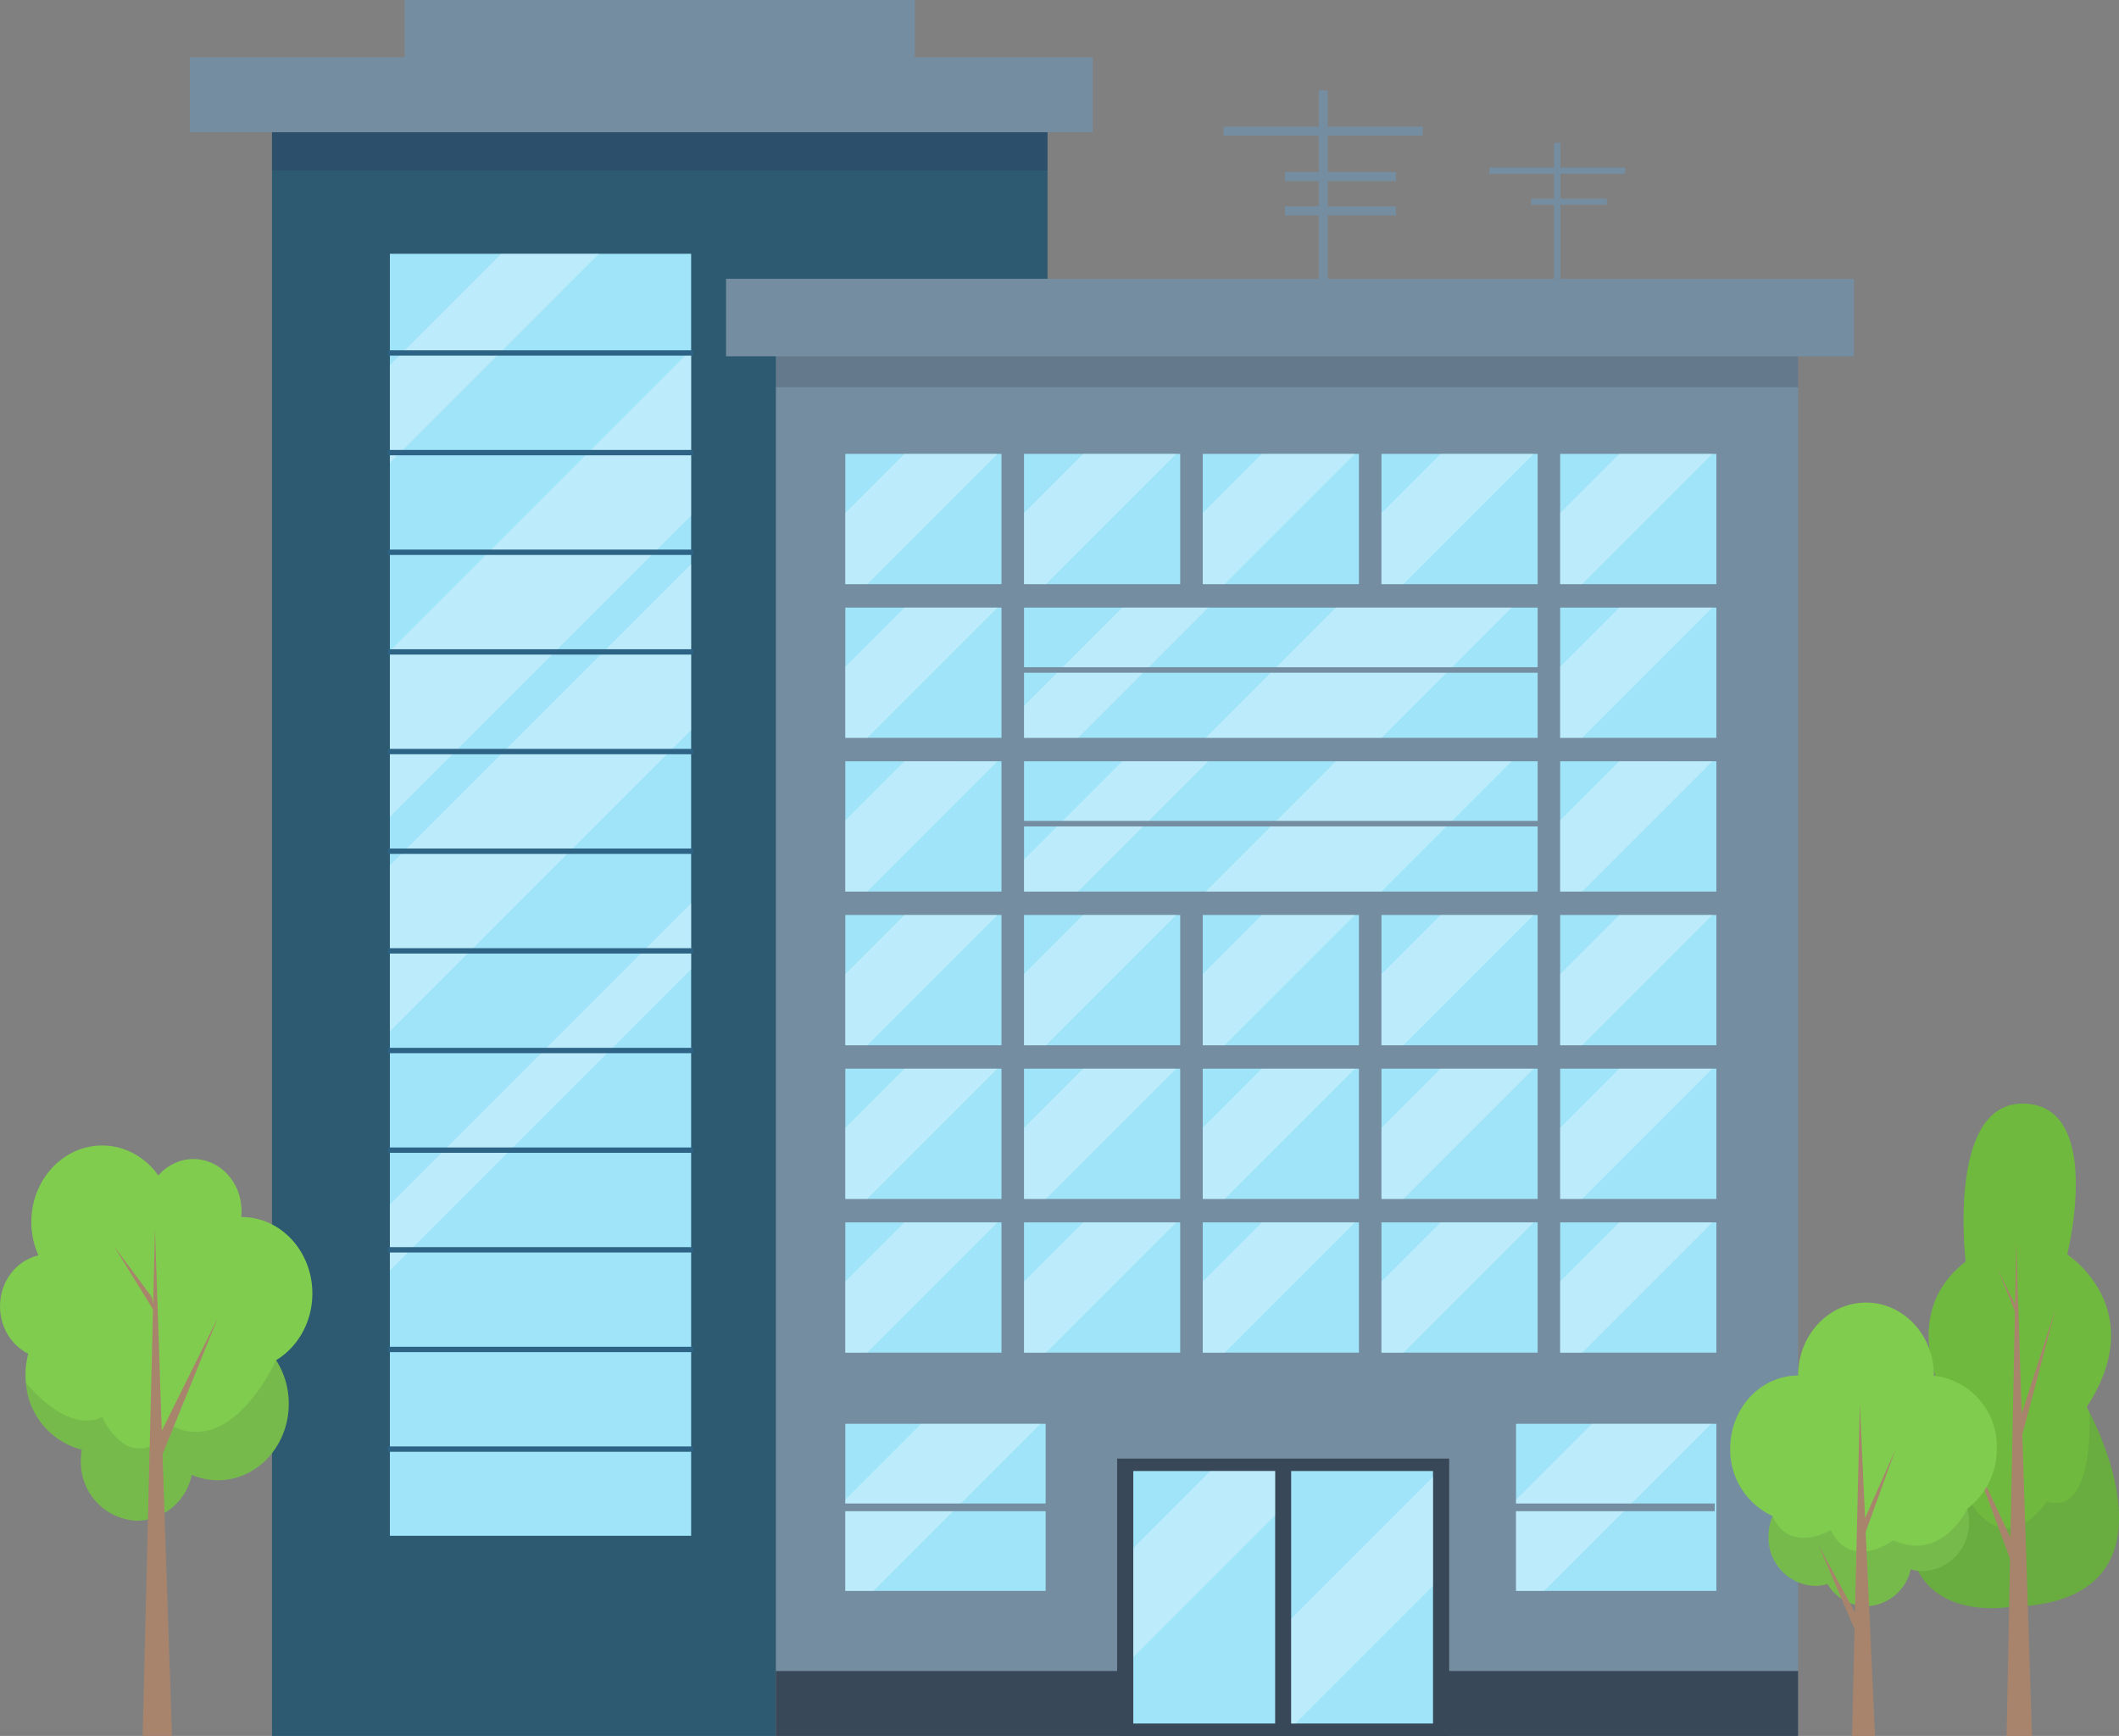
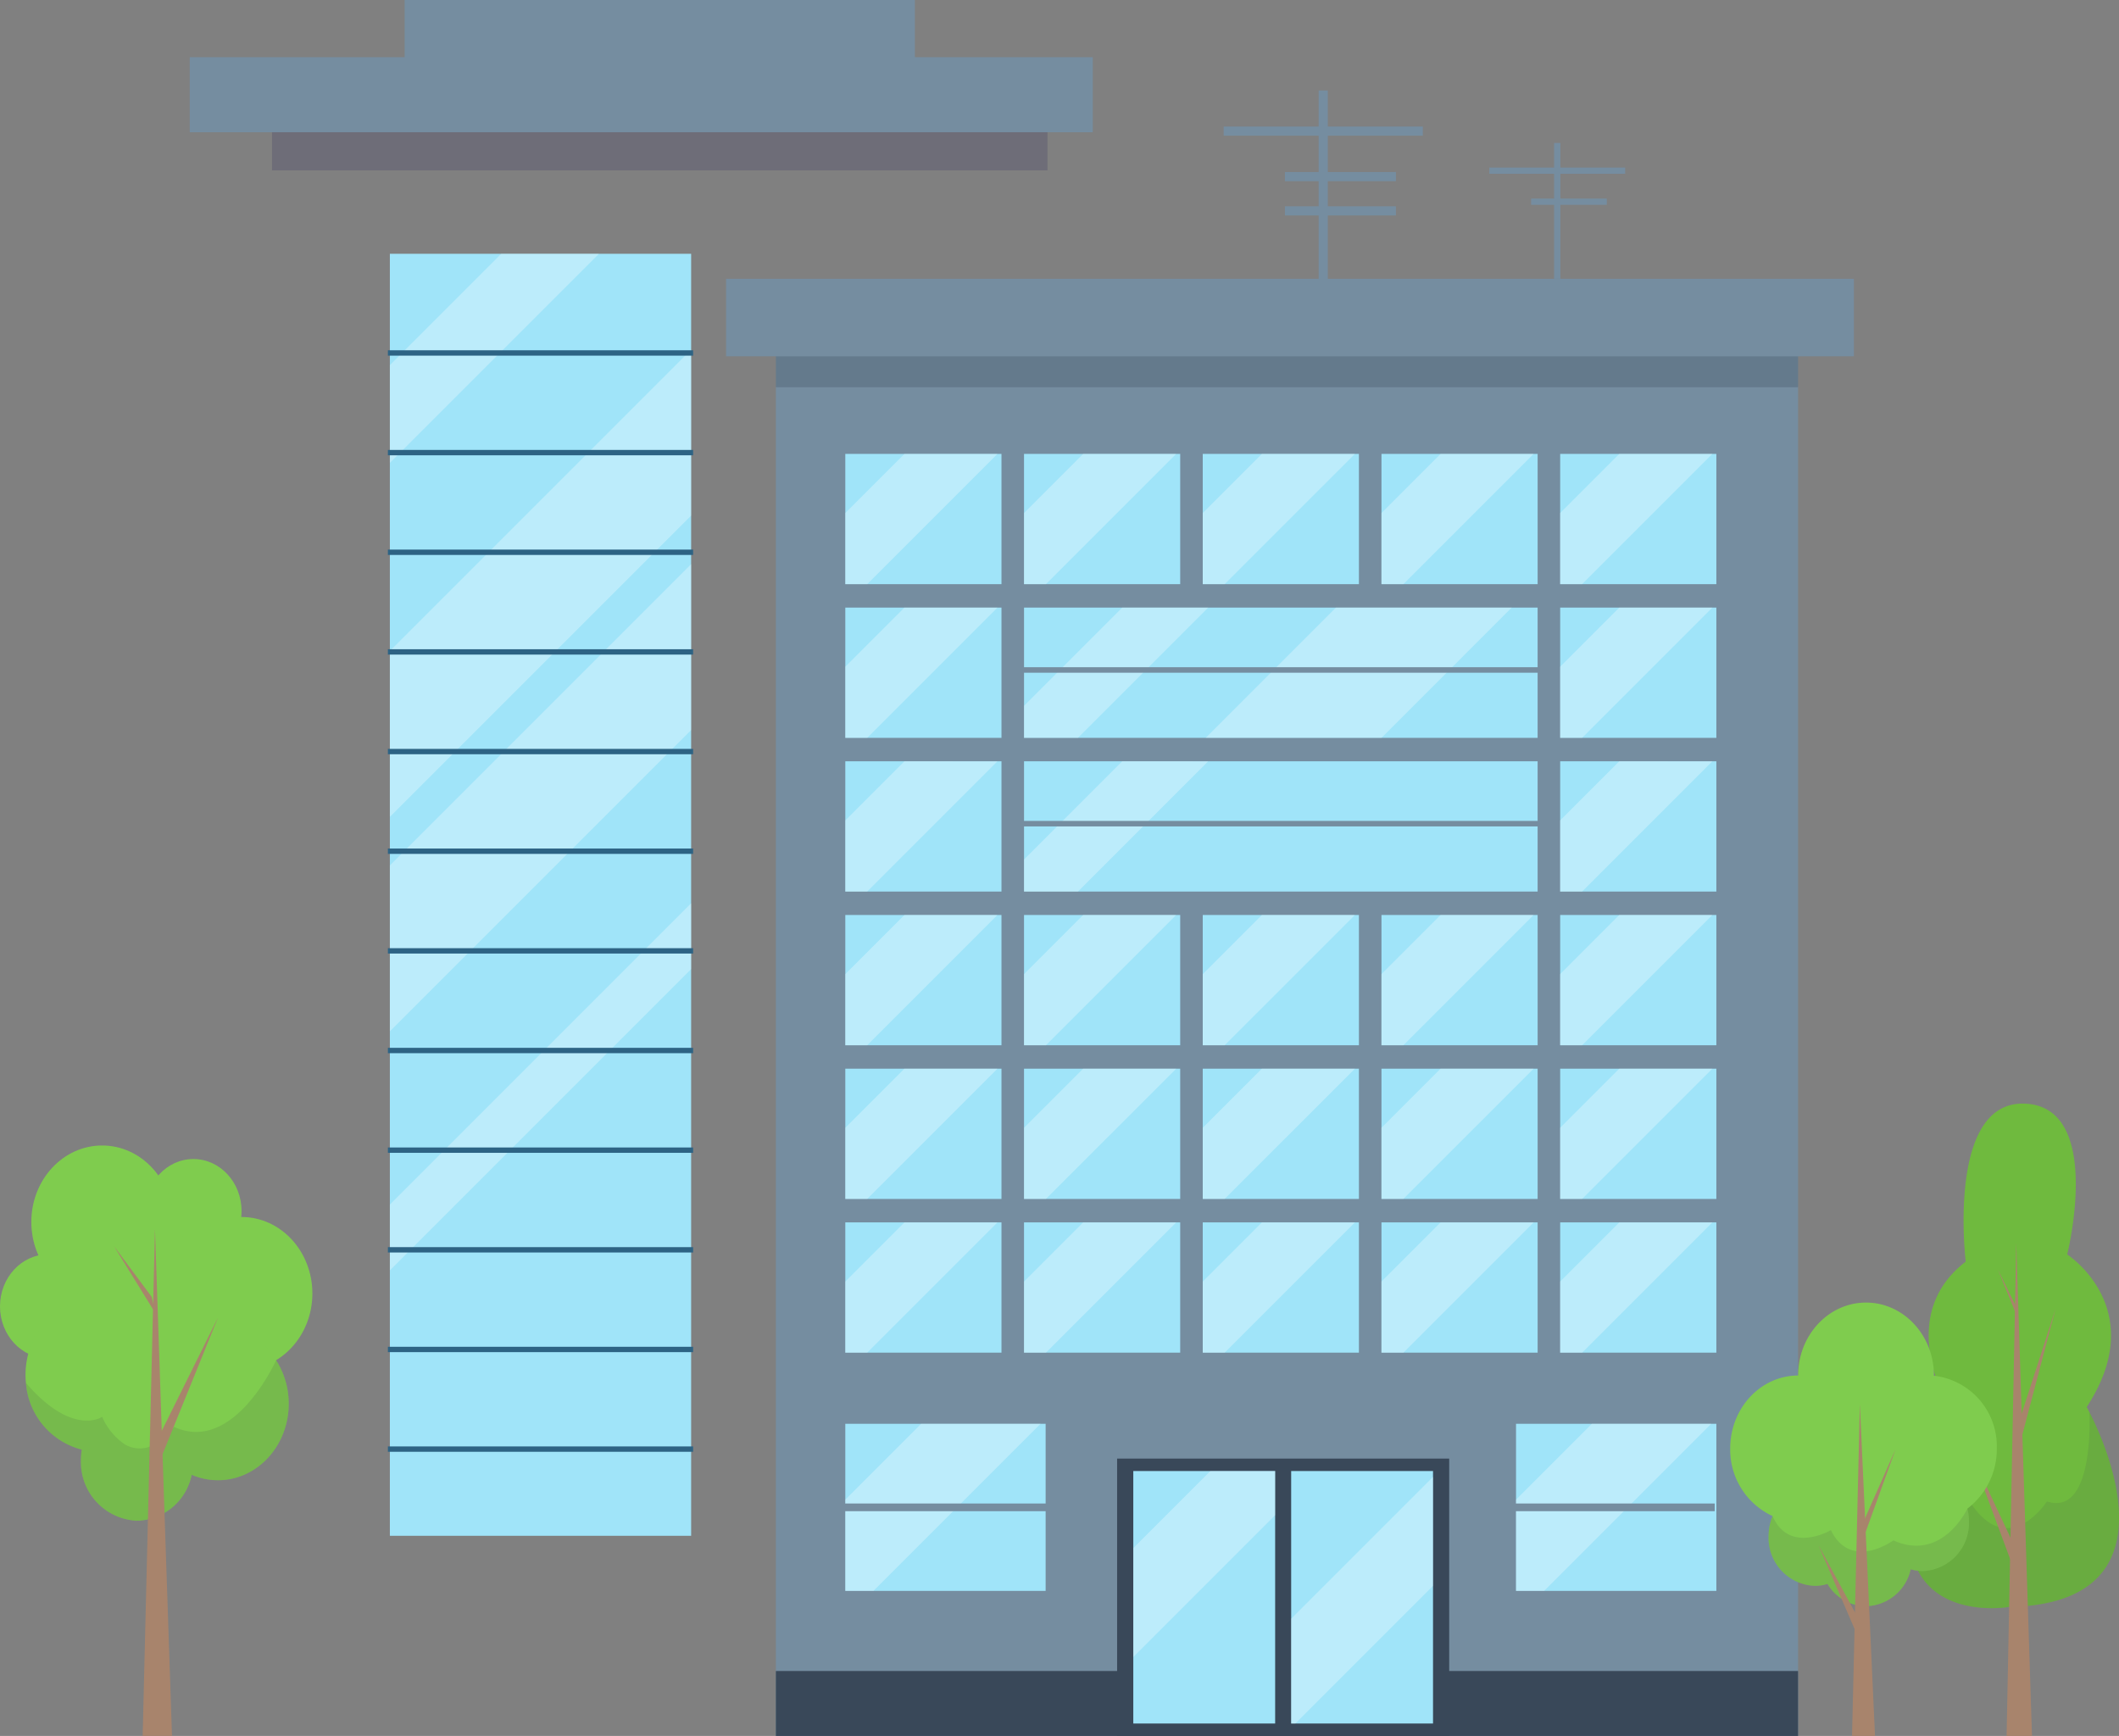
<svg xmlns="http://www.w3.org/2000/svg" width="243.609" height="199.559" viewBox="0 0 243.609 199.559">
  <rect x="0" y="0" width="243.609" height="199.559" fill="#808080" stroke="none" />
  <g id="targer_illust01" transform="translate(-701.941 -548.605)">
    <g id="グループ_13818" data-name="グループ 13818" transform="translate(921.356 675.471)">
      <path id="パス_54862" data-name="パス 54862" d="M3962.99,2485.323s-7.555,1.328-10.446-4.118c-1.119-2.108-1.539-5.232-.551-9.842a23.525,23.525,0,0,1,1.849-5.579h0a7.253,7.253,0,0,1,2.417-3.13s-6.677-10.559,1.751-17.025c0,0-2.247-18.564,6.829-18.159s4.836,17.336,4.836,17.336h0c.053.035,9.624,6.233,2.243,17.543,0,0,.116.2.306.577h0C3974.034,2466.453,3982.573,2484.955,3962.99,2485.323Z" transform="translate(-3951.437 -2427.463)" fill="#6fba3e" />
      <path id="パス_54863" data-name="パス 54863" d="M3962.99,2975.07s-7.555,1.328-10.446-4.117c-1.119-2.108-1.539-5.232-.551-9.842a23.534,23.534,0,0,1,1.849-5.58c-.675,7.039,4.738,7.6,4.738,7.6,4.409,6.591,8.766-.186,8.766-.186,5.54,1.807,4.885-10.189,4.88-10.273C3974.034,2956.2,3982.573,2974.7,3962.99,2975.07Z" transform="translate(-3951.437 -2917.211)" fill="#507746" opacity="0.2" />
      <g id="グループ_13817" data-name="グループ 13817" transform="translate(7.143 15.97)">
        <path id="パス_54864" data-name="パス 54864" d="M4119.468,2663.975l-1.108,56.723h2.917Z" transform="translate(-4114.231 -2663.975)" fill="#a8846c" />
        <path id="パス_54865" data-name="パス 54865" d="M4139.954,2789.336l4.181-12.932-4.181,15.826Z" transform="translate(-4134.367 -2768.812)" fill="#a8846c" />
        <path id="パス_54866" data-name="パス 54866" d="M4057.22,3021.721l4.955,10.592v2.771Z" transform="translate(-4057.22 -2997.565)" fill="#a8846c" />
        <path id="パス_54867" data-name="パス 54867" d="M4105.422,2713.823l-1.976-4.016,2.19,5.358Z" transform="translate(-4100.325 -2706.712)" fill="#a8846c" />
      </g>
    </g>
    <g id="グループ_13855" data-name="グループ 13855" transform="translate(723.752 548.605)">
      <g id="グループ_13821" data-name="グループ 13821" transform="translate(0 0)">
-         <rect id="長方形_24158" data-name="長方形 24158" width="89.156" height="191.341" transform="translate(9.459 8.218)" fill="#2d5a70" />
        <rect id="長方形_24159" data-name="長方形 24159" width="103.82" height="8.629" transform="translate(0 6.574)" fill="#758da0" />
        <g id="グループ_13820" data-name="グループ 13820" transform="translate(22.784 29.174)">
          <rect id="長方形_24160" data-name="長方形 24160" width="34.635" height="147.375" transform="translate(0.226)" fill="#a0e4f9" />
          <path id="パス_54868" data-name="パス 54868" d="M1389.786,980.662l-24.038,24.037V993.467l12.805-12.805Z" transform="translate(-1365.521 -980.662)" fill="#fff" opacity="0.3" />
          <path id="パス_54869" data-name="パス 54869" d="M1400.383,2086.384v7.573l-34.635,34.634v-7.571Z" transform="translate(-1365.521 -2011.722)" fill="#fff" opacity="0.3" />
          <path id="パス_54870" data-name="パス 54870" d="M1400.383,1143.937v19.071l-34.635,34.635v-19.071Z" transform="translate(-1365.521 -1132.912)" fill="#fff" opacity="0.3" />
          <path id="パス_54871" data-name="パス 54871" d="M1400.383,1509v19.071l-34.635,34.635v-19.07Z" transform="translate(-1365.521 -1473.323)" fill="#fff" opacity="0.3" />
          <g id="グループ_13819" data-name="グループ 13819" transform="translate(0 11.094)">
            <rect id="長方形_24161" data-name="長方形 24161" width="35.087" height="0.616" fill="#2d6384" />
            <rect id="長方形_24162" data-name="長方形 24162" width="35.087" height="0.616" transform="translate(0 11.455)" fill="#2d6384" />
            <rect id="長方形_24163" data-name="長方形 24163" width="35.087" height="0.616" transform="translate(0 22.911)" fill="#2d6384" />
            <rect id="長方形_24164" data-name="長方形 24164" width="35.087" height="0.616" transform="translate(0 34.366)" fill="#2d6384" />
            <rect id="長方形_24165" data-name="長方形 24165" width="35.087" height="0.616" transform="translate(0 45.821)" fill="#2d6384" />
            <rect id="長方形_24166" data-name="長方形 24166" width="35.087" height="0.616" transform="translate(0 57.276)" fill="#2d6384" />
            <rect id="長方形_24167" data-name="長方形 24167" width="35.087" height="0.616" transform="translate(0 68.732)" fill="#2d6384" />
            <rect id="長方形_24168" data-name="長方形 24168" width="35.087" height="0.616" transform="translate(0 80.187)" fill="#2d6384" />
            <rect id="長方形_24169" data-name="長方形 24169" width="35.087" height="0.616" transform="translate(0 91.642)" fill="#2d6384" />
            <rect id="長方形_24170" data-name="長方形 24170" width="35.087" height="0.616" transform="translate(0 103.098)" fill="#2d6384" />
            <rect id="長方形_24171" data-name="長方形 24171" width="35.087" height="0.616" transform="translate(0 114.553)" fill="#2d6384" />
            <rect id="長方形_24172" data-name="長方形 24172" width="35.087" height="0.616" transform="translate(0 126.008)" fill="#2d6384" />
          </g>
        </g>
        <rect id="長方形_24173" data-name="長方形 24173" width="89.156" height="4.383" transform="translate(9.459 15.203)" fill="#29235c" opacity="0.2" />
        <rect id="長方形_24174" data-name="長方形 24174" width="58.659" height="8.218" transform="translate(24.708)" fill="#758da0" />
      </g>
      <g id="グループ_13852" data-name="グループ 13852" transform="translate(61.661 32.05)">
        <rect id="長方形_24175" data-name="長方形 24175" width="117.516" height="164.906" transform="translate(5.726 2.602)" fill="#758da0" />
        <rect id="長方形_24176" data-name="長方形 24176" width="129.661" height="8.911" transform="translate(129.661 8.911) rotate(180)" fill="#758da0" />
        <rect id="長方形_24177" data-name="長方形 24177" width="117.516" height="7.465" transform="translate(5.726 160.044)" fill="#394859" />
        <g id="グループ_13822" data-name="グループ 13822" transform="translate(44.956 135.624)">
          <rect id="長方形_24178" data-name="長方形 24178" width="38.178" height="31.885" fill="#394859" />
          <rect id="長方形_24179" data-name="長方形 24179" width="16.308" height="29.025" transform="translate(1.86 1.43)" fill="#a0e4f9" />
          <rect id="長方形_24180" data-name="長方形 24180" width="16.308" height="29.025" transform="translate(20.01 1.43)" fill="#a0e4f9" />
          <path id="パス_54872" data-name="パス 54872" d="M2647.785,3053v5.076l-16.307,16.308v-12.523l8.86-8.86Z" transform="translate(-2629.618 -3051.573)" fill="#fff" opacity="0.3" />
          <path id="パス_54873" data-name="パス 54873" d="M2916.595,3062.979V3075.5l-15.829,15.829h-.479v-12.043Z" transform="translate(-2880.277 -3060.875)" fill="#fff" opacity="0.3" />
        </g>
        <g id="グループ_13851" data-name="グループ 13851" transform="translate(13.6 20.128)">
          <g id="グループ_13823" data-name="グループ 13823" transform="translate(0.108)">
            <rect id="長方形_24181" data-name="長方形 24181" width="17.954" height="14.975" fill="#a0e4f9" />
            <path id="パス_54874" data-name="パス 54874" d="M2158.652,1321.352l-14.975,14.975h-2.518v-8.177l6.8-6.8Z" transform="translate(-2141.159 -1321.352)" fill="#fff" opacity="0.3" />
          </g>
          <g id="グループ_13824" data-name="グループ 13824" transform="translate(82.293)">
            <rect id="長方形_24182" data-name="長方形 24182" width="17.954" height="14.975" fill="#a0e4f9" />
            <path id="パス_54875" data-name="パス 54875" d="M3375.8,1321.352l-14.975,14.975H3358.3v-8.177l6.8-6.8Z" transform="translate(-3358.304 -1321.352)" fill="#fff" opacity="0.3" />
          </g>
          <g id="グループ_13825" data-name="グループ 13825" transform="translate(0.108 17.669)">
            <rect id="長方形_24183" data-name="長方形 24183" width="17.954" height="14.975" fill="#a0e4f9" />
            <path id="パス_54876" data-name="パス 54876" d="M2158.652,1583.02l-14.975,14.975h-2.518v-8.177l6.8-6.8Z" transform="translate(-2141.159 -1583.02)" fill="#fff" opacity="0.3" />
          </g>
          <g id="グループ_13826" data-name="グループ 13826" transform="translate(82.293 17.669)">
            <rect id="長方形_24184" data-name="長方形 24184" width="17.954" height="14.975" fill="#a0e4f9" />
            <path id="パス_54877" data-name="パス 54877" d="M3375.8,1583.02l-14.975,14.975H3358.3v-8.177l6.8-6.8Z" transform="translate(-3358.304 -1583.02)" fill="#fff" opacity="0.3" />
          </g>
          <g id="グループ_13827" data-name="グループ 13827" transform="translate(61.747)">
            <rect id="長方形_24185" data-name="長方形 24185" width="17.954" height="14.975" fill="#a0e4f9" />
            <path id="パス_54878" data-name="パス 54878" d="M3071.512,1321.352l-14.976,14.975h-2.518v-8.177l6.8-6.8Z" transform="translate(-3054.019 -1321.352)" fill="#fff" opacity="0.3" />
          </g>
          <g id="グループ_13828" data-name="グループ 13828" transform="translate(41.201)">
            <rect id="長方形_24186" data-name="長方形 24186" width="17.954" height="14.975" fill="#a0e4f9" />
            <path id="パス_54879" data-name="パス 54879" d="M2767.226,1321.352l-14.976,14.975h-2.518v-8.177l6.8-6.8Z" transform="translate(-2749.732 -1321.352)" fill="#fff" opacity="0.3" />
          </g>
          <g id="グループ_13829" data-name="グループ 13829" transform="translate(20.654)">
            <rect id="長方形_24187" data-name="長方形 24187" width="17.954" height="14.975" fill="#a0e4f9" />
            <path id="パス_54880" data-name="パス 54880" d="M2462.939,1321.352l-14.975,14.975h-2.518v-8.177l6.8-6.8Z" transform="translate(-2445.446 -1321.352)" fill="#fff" opacity="0.3" />
          </g>
          <g id="グループ_13830" data-name="グループ 13830" transform="translate(0.108 53.006)">
            <rect id="長方形_24188" data-name="長方形 24188" width="17.954" height="14.975" fill="#a0e4f9" />
            <path id="パス_54881" data-name="パス 54881" d="M2158.652,2106.356l-14.975,14.975h-2.518v-8.177l6.8-6.8Z" transform="translate(-2141.159 -2106.356)" fill="#fff" opacity="0.3" />
          </g>
          <g id="グループ_13831" data-name="グループ 13831" transform="translate(82.293 53.006)">
            <rect id="長方形_24189" data-name="長方形 24189" width="17.954" height="14.975" fill="#a0e4f9" />
            <path id="パス_54882" data-name="パス 54882" d="M3375.8,2106.356l-14.975,14.975H3358.3v-8.177l6.8-6.8Z" transform="translate(-3358.304 -2106.356)" fill="#fff" opacity="0.3" />
          </g>
          <g id="グループ_13832" data-name="グループ 13832" transform="translate(61.747 53.006)">
            <rect id="長方形_24190" data-name="長方形 24190" width="17.954" height="14.975" fill="#a0e4f9" />
            <path id="パス_54883" data-name="パス 54883" d="M3071.512,2106.356l-14.976,14.975h-2.518v-8.177l6.8-6.8Z" transform="translate(-3054.019 -2106.356)" fill="#fff" opacity="0.3" />
          </g>
          <g id="グループ_13833" data-name="グループ 13833" transform="translate(41.201 53.006)">
            <rect id="長方形_24191" data-name="長方形 24191" width="17.954" height="14.975" fill="#a0e4f9" />
            <path id="パス_54884" data-name="パス 54884" d="M2767.226,2106.356l-14.976,14.975h-2.518v-8.177l6.8-6.8Z" transform="translate(-2749.732 -2106.356)" fill="#fff" opacity="0.3" />
          </g>
          <g id="グループ_13834" data-name="グループ 13834" transform="translate(20.654 53.006)">
            <rect id="長方形_24192" data-name="長方形 24192" width="17.954" height="14.975" fill="#a0e4f9" />
            <path id="パス_54885" data-name="パス 54885" d="M2462.939,2106.356l-14.975,14.975h-2.518v-8.177l6.8-6.8Z" transform="translate(-2445.446 -2106.356)" fill="#fff" opacity="0.3" />
          </g>
          <g id="グループ_13835" data-name="グループ 13835" transform="translate(0.108 70.674)">
            <rect id="長方形_24193" data-name="長方形 24193" width="17.954" height="14.975" fill="#a0e4f9" />
            <path id="パス_54886" data-name="パス 54886" d="M2158.652,2368.027,2143.677,2383h-2.518v-8.177l6.8-6.8Z" transform="translate(-2141.159 -2368.027)" fill="#fff" opacity="0.3" />
          </g>
          <g id="グループ_13836" data-name="グループ 13836" transform="translate(82.293 70.674)">
            <rect id="長方形_24194" data-name="長方形 24194" width="17.954" height="14.975" fill="#a0e4f9" />
            <path id="パス_54887" data-name="パス 54887" d="M3375.8,2368.027,3360.823,2383H3358.3v-8.177l6.8-6.8Z" transform="translate(-3358.304 -2368.027)" fill="#fff" opacity="0.3" />
          </g>
          <g id="グループ_13837" data-name="グループ 13837" transform="translate(61.747 70.674)">
            <rect id="長方形_24195" data-name="長方形 24195" width="17.954" height="14.975" fill="#a0e4f9" />
            <path id="パス_54888" data-name="パス 54888" d="M3071.512,2368.027,3056.536,2383h-2.518v-8.177l6.8-6.8Z" transform="translate(-3054.019 -2368.027)" fill="#fff" opacity="0.3" />
          </g>
          <g id="グループ_13838" data-name="グループ 13838" transform="translate(41.201 70.674)">
            <rect id="長方形_24196" data-name="長方形 24196" width="17.954" height="14.975" fill="#a0e4f9" />
            <path id="パス_54889" data-name="パス 54889" d="M2767.226,2368.027,2752.25,2383h-2.518v-8.177l6.8-6.8Z" transform="translate(-2749.732 -2368.027)" fill="#fff" opacity="0.3" />
          </g>
          <g id="グループ_13839" data-name="グループ 13839" transform="translate(20.654 70.674)">
            <rect id="長方形_24197" data-name="長方形 24197" width="17.954" height="14.975" fill="#a0e4f9" />
            <path id="パス_54890" data-name="パス 54890" d="M2462.939,2368.027,2447.964,2383h-2.518v-8.177l6.8-6.8Z" transform="translate(-2445.446 -2368.027)" fill="#fff" opacity="0.3" />
          </g>
          <g id="グループ_13840" data-name="グループ 13840" transform="translate(0.108 88.343)">
            <rect id="長方形_24198" data-name="長方形 24198" width="17.954" height="14.975" fill="#a0e4f9" />
            <path id="パス_54891" data-name="パス 54891" d="M2158.652,2629.7l-14.975,14.975h-2.518V2636.5l6.8-6.8Z" transform="translate(-2141.159 -2629.697)" fill="#fff" opacity="0.3" />
          </g>
          <g id="グループ_13841" data-name="グループ 13841" transform="translate(0.108 111.496)">
            <rect id="長方形_24199" data-name="長方形 24199" width="23.03" height="19.209" fill="#a0e4f9" />
            <path id="パス_54892" data-name="パス 54892" d="M2163.6,2972.584l-19.209,19.21h-3.23v-10.489l8.721-8.721Z" transform="translate(-2141.159 -2972.584)" fill="#fff" opacity="0.3" />
          </g>
          <g id="グループ_13842" data-name="グループ 13842" transform="translate(77.217 111.496)">
            <rect id="長方形_24200" data-name="長方形 24200" width="23.03" height="19.209" fill="#a0e4f9" />
            <path id="パス_54893" data-name="パス 54893" d="M3305.564,2972.584l-19.209,19.21h-3.23v-10.489l8.721-8.721Z" transform="translate(-3283.125 -2972.584)" fill="#fff" opacity="0.3" />
          </g>
          <g id="グループ_13843" data-name="グループ 13843" transform="translate(82.293 88.343)">
            <rect id="長方形_24201" data-name="長方形 24201" width="17.954" height="14.975" fill="#a0e4f9" />
            <path id="パス_54894" data-name="パス 54894" d="M3375.8,2629.7l-14.975,14.975H3358.3V2636.5l6.8-6.8Z" transform="translate(-3358.304 -2629.697)" fill="#fff" opacity="0.3" />
          </g>
          <g id="グループ_13844" data-name="グループ 13844" transform="translate(61.747 88.343)">
            <rect id="長方形_24202" data-name="長方形 24202" width="17.954" height="14.975" fill="#a0e4f9" />
            <path id="パス_54895" data-name="パス 54895" d="M3071.512,2629.7l-14.976,14.975h-2.518V2636.5l6.8-6.8Z" transform="translate(-3054.019 -2629.697)" fill="#fff" opacity="0.3" />
          </g>
          <g id="グループ_13845" data-name="グループ 13845" transform="translate(41.201 88.343)">
            <rect id="長方形_24203" data-name="長方形 24203" width="17.954" height="14.975" fill="#a0e4f9" />
            <path id="パス_54896" data-name="パス 54896" d="M2767.226,2629.7l-14.976,14.975h-2.518V2636.5l6.8-6.8Z" transform="translate(-2749.732 -2629.697)" fill="#fff" opacity="0.3" />
          </g>
          <g id="グループ_13846" data-name="グループ 13846" transform="translate(20.654 88.343)">
            <rect id="長方形_24204" data-name="長方形 24204" width="17.954" height="14.975" fill="#a0e4f9" />
            <path id="パス_54897" data-name="パス 54897" d="M2462.939,2629.7l-14.975,14.975h-2.518V2636.5l6.8-6.8Z" transform="translate(-2445.446 -2629.697)" fill="#fff" opacity="0.3" />
          </g>
          <g id="グループ_13847" data-name="グループ 13847" transform="translate(20.212 17.669)">
            <rect id="長方形_24205" data-name="長方形 24205" width="59.045" height="14.975" transform="translate(0.443)" fill="#a0e4f9" />
            <path id="パス_54898" data-name="パス 54898" d="M2466.625,1583.023,2451.651,1598h-6.2v-3.68l11.294-11.295Z" transform="translate(-2445.01 -1583.023)" fill="#fff" opacity="0.3" />
            <path id="パス_54899" data-name="パス 54899" d="M2789.942,1583.023,2774.967,1598H2754.76l14.975-14.975h20.207Z" transform="translate(-2733.432 -1583.023)" fill="#fff" opacity="0.3" />
            <rect id="長方形_24206" data-name="長方形 24206" width="59.932" height="0.633" transform="translate(0 6.854)" fill="#758da0" />
          </g>
          <g id="グループ_13848" data-name="グループ 13848" transform="translate(0.108 35.337)">
            <rect id="長方形_24207" data-name="長方形 24207" width="17.954" height="14.975" fill="#a0e4f9" />
            <path id="パス_54900" data-name="パス 54900" d="M2158.652,1844.688l-14.975,14.975h-2.518v-8.177l6.8-6.8Z" transform="translate(-2141.159 -1844.688)" fill="#fff" opacity="0.3" />
          </g>
          <g id="グループ_13849" data-name="グループ 13849" transform="translate(82.293 35.337)">
            <rect id="長方形_24208" data-name="長方形 24208" width="17.954" height="14.975" fill="#a0e4f9" />
            <path id="パス_54901" data-name="パス 54901" d="M3375.8,1844.688l-14.975,14.975H3358.3v-8.177l6.8-6.8Z" transform="translate(-3358.304 -1844.688)" fill="#fff" opacity="0.3" />
          </g>
          <g id="グループ_13850" data-name="グループ 13850" transform="translate(20.212 35.337)">
            <rect id="長方形_24209" data-name="長方形 24209" width="59.045" height="14.975" transform="translate(0.443)" fill="#a0e4f9" />
            <path id="パス_54902" data-name="パス 54902" d="M2466.625,1844.69l-14.974,14.975h-6.2v-3.68l11.294-11.3Z" transform="translate(-2445.01 -1844.69)" fill="#fff" opacity="0.3" />
-             <path id="パス_54903" data-name="パス 54903" d="M2789.942,1844.69l-14.975,14.975H2754.76l14.975-14.975h20.207Z" transform="translate(-2733.432 -1844.69)" fill="#fff" opacity="0.3" />
+             <path id="パス_54903" data-name="パス 54903" d="M2789.942,1844.69l-14.975,14.975l14.975-14.975h20.207Z" transform="translate(-2733.432 -1844.69)" fill="#fff" opacity="0.3" />
            <rect id="長方形_24210" data-name="長方形 24210" width="59.932" height="0.633" transform="translate(0 6.854)" fill="#758da0" />
          </g>
          <rect id="長方形_24211" data-name="長方形 24211" width="23.247" height="0.884" transform="translate(0 120.659)" fill="#758da0" />
          <rect id="長方形_24212" data-name="長方形 24212" width="23.247" height="0.884" transform="translate(76.813 120.659)" fill="#758da0" />
        </g>
        <rect id="長方形_24213" data-name="長方形 24213" width="117.516" height="3.552" transform="translate(5.726 8.911)" fill="#21303d" opacity="0.2" />
      </g>
      <g id="グループ_13853" data-name="グループ 13853" transform="translate(149.41 16.436)">
        <rect id="長方形_24214" data-name="長方形 24214" width="0.718" height="15.614" transform="translate(7.448)" fill="#758da0" />
        <rect id="長方形_24215" data-name="長方形 24215" width="0.718" height="15.614" transform="translate(15.614 2.827) rotate(90)" fill="#758da0" />
        <rect id="長方形_24216" data-name="長方形 24216" width="0.718" height="8.704" transform="translate(13.505 6.394) rotate(90)" fill="#758da0" />
      </g>
      <g id="グループ_13854" data-name="グループ 13854" transform="translate(118.867 10.402)">
        <rect id="長方形_24217" data-name="長方形 24217" width="1.053" height="22.895" transform="translate(10.921)" fill="#758da0" />
        <rect id="長方形_24218" data-name="長方形 24218" width="1.053" height="22.895" transform="translate(22.895 4.145) rotate(90)" fill="#758da0" />
        <rect id="長方形_24219" data-name="長方形 24219" width="1.053" height="12.763" transform="translate(19.803 9.375) rotate(90)" fill="#758da0" />
        <rect id="長方形_24220" data-name="長方形 24220" width="1.053" height="12.763" transform="translate(19.803 13.314) rotate(90)" fill="#758da0" />
      </g>
    </g>
    <g id="グループ_13857" data-name="グループ 13857" transform="translate(701.941 680.287)">
      <ellipse id="楕円形_530" data-name="楕円形 530" cx="5.537" cy="5.978" rx="5.537" ry="5.978" transform="translate(0 12.515)" fill="#7fcc4e" />
      <ellipse id="楕円形_531" data-name="楕円形 531" cx="5.536" cy="5.978" rx="5.536" ry="5.978" transform="translate(16.698 1.556)" fill="#7fcc4e" />
      <path id="パス_54904" data-name="パス 54904" d="M852.684,2937.886a7.507,7.507,0,0,1-.194,1.7,6.583,6.583,0,0,1-6.271,5.279,6.738,6.738,0,0,1-6.465-6.98,7.545,7.545,0,0,1,.094-1.189,7.2,7.2,0,0,1,1.548-3.46,6.252,6.252,0,0,1,4.823-2.332,6.028,6.028,0,0,1,2.777.675,6.536,6.536,0,0,1,1.916,1.5,7.028,7.028,0,0,1,.985,1.461A7.392,7.392,0,0,1,852.684,2937.886Z" transform="translate(-830.449 -2901.729)" fill="#7fcc4e" />
      <ellipse id="楕円形_532" data-name="楕円形 532" cx="8.14" cy="8.789" rx="8.14" ry="8.789" transform="translate(3.602)" fill="#7fcc4e" />
      <ellipse id="楕円形_533" data-name="楕円形 533" cx="8.14" cy="8.789" rx="8.14" ry="8.789" transform="translate(19.632 8.22)" fill="#7fcc4e" />
      <path id="パス_54905" data-name="パス 54905" d="M968.729,2817.149c0,4.854-3.644,8.789-8.139,8.789a7.6,7.6,0,0,1-3.013-.622,8.087,8.087,0,0,1-2.53-1.732,8.521,8.521,0,0,1-.809-.94,8.783,8.783,0,0,1-.651-1.013,9.1,9.1,0,0,1-.823-2.057,9.459,9.459,0,0,1-.314-2.425c0-.135,0-.27.009-.4a9.359,9.359,0,0,1,.309-2.032,8.991,8.991,0,0,1,1.666-3.313,8.345,8.345,0,0,1,2.184-1.924,7.648,7.648,0,0,1,3.972-1.115q.325,0,.642.027a8.034,8.034,0,0,1,6.046,3.752h0A9.241,9.241,0,0,1,968.729,2817.149Z" transform="translate(-935.535 -2787.458)" fill="#7fcc4e" />
      <path id="パス_54906" data-name="パス 54906" d="M761.662,2767.907q0,.406-.033.8a9.327,9.327,0,0,1-.632,2.682,8.919,8.919,0,0,1-1.318,2.264,8.248,8.248,0,0,1-2.828,2.273,7.615,7.615,0,0,1-5,.579,8.579,8.579,0,0,1-6.422-7.686h0c-.029-.3-.044-.607-.044-.916a9.432,9.432,0,0,1,.315-2.428,8.4,8.4,0,0,1,6.52-6.249,7.56,7.56,0,0,1,1.24-.112h.065a8.261,8.261,0,0,1,7.825,6.364A9.46,9.46,0,0,1,761.662,2767.907Z" transform="translate(-742.45 -2741.541)" fill="#7fcc4e" />
      <ellipse id="楕円形_534" data-name="楕円形 534" cx="8.14" cy="8.789" rx="8.14" ry="8.789" transform="translate(9.735 9.705)" fill="#7fcc4e" />
      <path id="パス_54907" data-name="パス 54907" d="M776.247,2869.337c0,4.854-3.644,8.789-8.139,8.789a7.592,7.592,0,0,1-3.013-.622,6.583,6.583,0,0,1-6.271,5.279,6.738,6.738,0,0,1-6.465-6.98,7.545,7.545,0,0,1,.094-1.189,8.579,8.579,0,0,1-6.422-7.686c3.84,4.473,6.67,4.547,7.971,4.227a2.6,2.6,0,0,0,.794-.319,7.362,7.362,0,0,0,2.659,3.2,3.4,3.4,0,0,0,3.651-.216,7.68,7.68,0,0,0,1.957-1.829,6.668,6.668,0,0,0,.806.311,6.012,6.012,0,0,0,.634.163c6.081,1.2,10.242-8.02,10.294-8.135h0A9.24,9.24,0,0,1,776.247,2869.337Z" transform="translate(-743.053 -2839.645)" fill="#507746" opacity="0.2" />
      <g id="グループ_13856" data-name="グループ 13856" transform="translate(13.115 9.572)">
        <path id="パス_54908" data-name="パス 54908" d="M946.243,2640.553l-1.416,58.3H948.2Z" transform="translate(-941.541 -2640.553)" fill="#a8846c" />
        <path id="パス_54909" data-name="パス 54909" d="M971.79,2805.623l6.834-13.77L971.79,2808.7Z" transform="translate(-966.684 -2781.636)" fill="#a8846c" />
        <path id="パス_54910" data-name="パス 54910" d="M900.491,2676.266l-4.321-5.809,4.789,7.751Z" transform="translate(-896.17 -2668.438)" fill="#a8846c" />
      </g>
    </g>
    <g id="グループ_13859" data-name="グループ 13859" transform="translate(900.854 698.348)">
      <path id="パス_54911" data-name="パス 54911" d="M3675.069,2789.952a6.105,6.105,0,0,1,.18,1.476,5.518,5.518,0,0,1-5.31,5.7,4.965,4.965,0,0,1-1.385-.2,5.4,5.4,0,0,1-5.135,4.244,5.222,5.222,0,0,1-4.431-2.56,4.969,4.969,0,0,1-1.461.219,5.518,5.518,0,0,1-5.31-5.7,6.044,6.044,0,0,1,.458-2.321,8.408,8.408,0,0,1-4.871-7.772c0-4.631,3.5-8.386,7.808-8.386,0-4.632,3.5-8.386,7.807-8.386s7.807,3.755,7.807,8.386c0,.008,0,.015,0,.023a8.166,8.166,0,0,1,7.226,8.363A8.565,8.565,0,0,1,3675.069,2789.952Z" transform="translate(-3647.805 -2766.27)" fill="#7fcc4e" />
      <path id="パス_54912" data-name="パス 54912" d="M3736.182,3118.476a5.518,5.518,0,0,1-5.31,5.7,4.957,4.957,0,0,1-1.385-.2,5.394,5.394,0,0,1-5.135,4.244,5.222,5.222,0,0,1-4.431-2.56,4.973,4.973,0,0,1-1.461.219,5.518,5.518,0,0,1-5.311-5.7,6.032,6.032,0,0,1,.458-2.32c1.946,4.431,6.7,1.614,6.7,1.614,2.345,4.75,7.188,1.177,7.188,1.177,5.647,2.544,8.51-3.652,8.51-3.652A6.128,6.128,0,0,1,3736.182,3118.476Z" transform="translate(-3708.738 -3093.318)" fill="#507746" opacity="0.2" />
      <g id="グループ_13858" data-name="グループ 13858" transform="translate(10.16 11.668)">
        <path id="パス_54913" data-name="パス 54913" d="M3873.232,3024.47l3.788-8.563-3.788,10.479Z" transform="translate(-3868.171 -3010.719)" fill="#a8846c" />
        <path id="パス_54914" data-name="パス 54914" d="M3798.274,3179.631l4.489,8.263v2.162Z" transform="translate(-3798.274 -3163.388)" fill="#a8846c" />
        <path id="パス_54915" data-name="パス 54915" d="M3856.086,2939.073l-.9,38.147h2.642Z" transform="translate(-3851.342 -2939.073)" fill="#a8846c" />
      </g>
    </g>
  </g>
</svg>